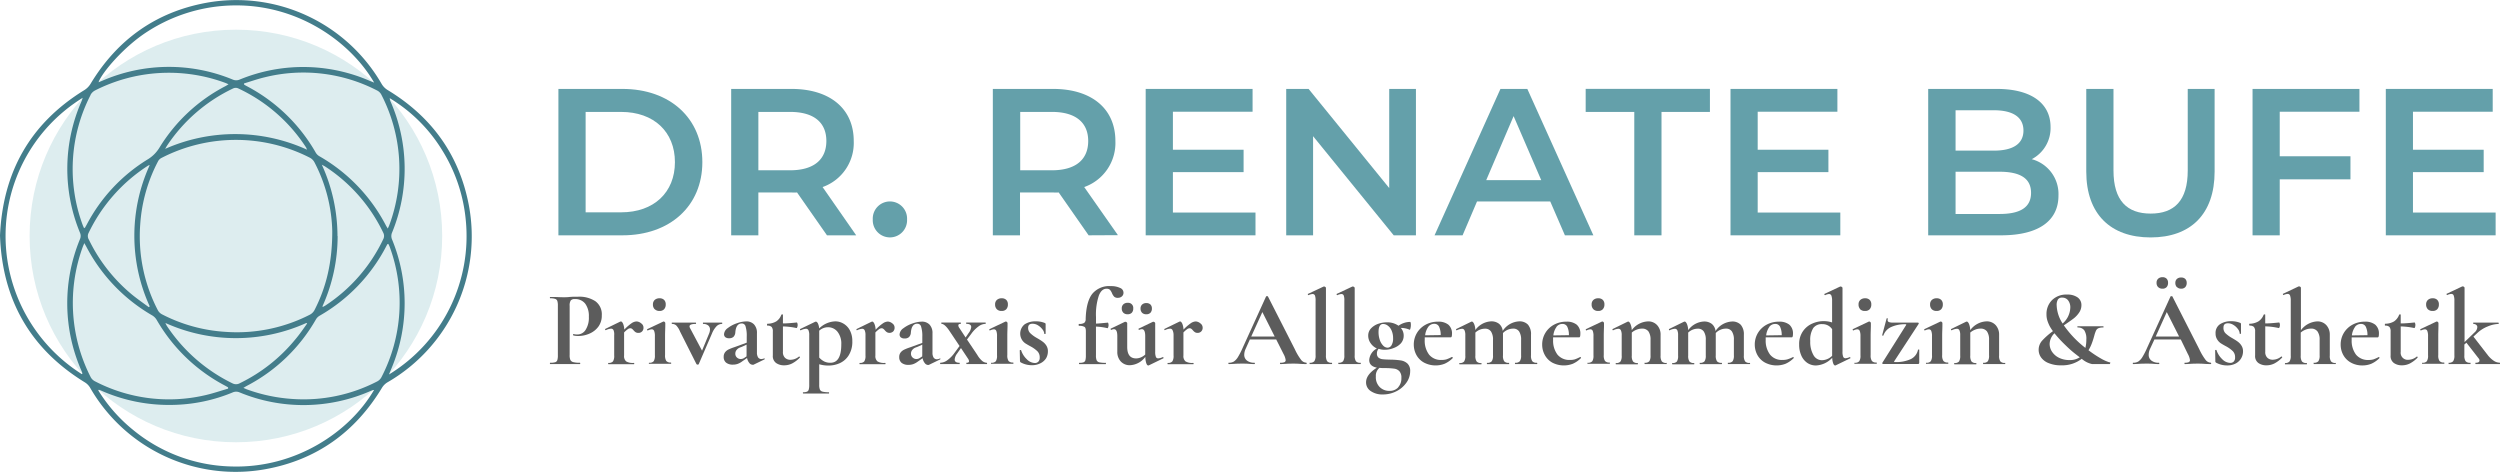
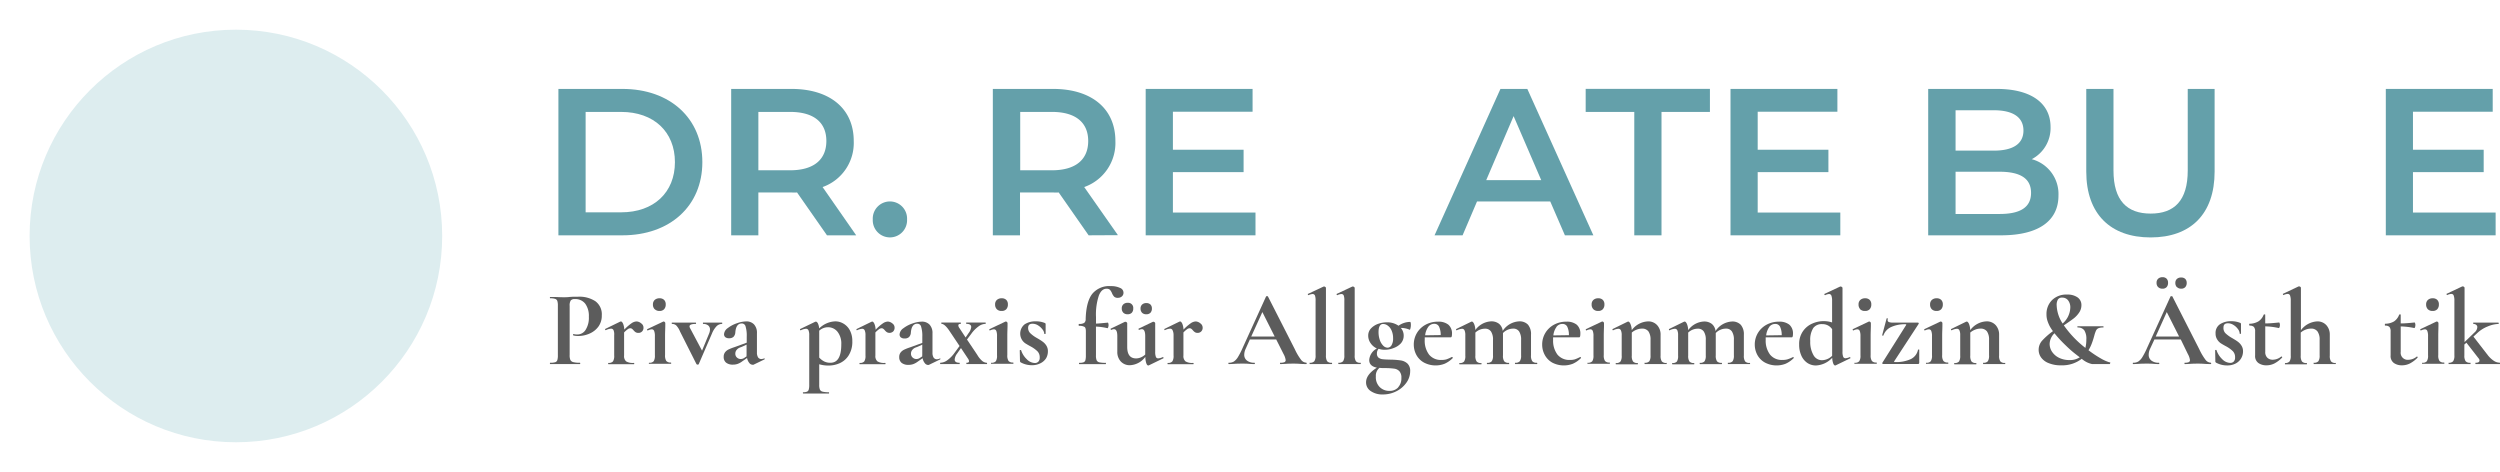
<svg xmlns="http://www.w3.org/2000/svg" viewBox="0 0 651.14 122.91">
  <defs>
    <style>.cls-1{fill:#ddedef;}.cls-2{fill:#437d8b;}.cls-3{fill:#64a0aa;}.cls-4{fill:#5c5c5c;}</style>
  </defs>
  <g id="Ebene_2" data-name="Ebene 2">
    <g id="Ebene_1-2" data-name="Ebene 1">
      <circle class="cls-1" cx="61.44" cy="61.46" r="53.73" />
-       <path class="cls-2" d="M122.11,53.43c-2.5-13.09-9.67-23-21.06-29.93a4.56,4.56,0,0,1-1.66-1.66A43.69,43.69,0,0,0,53.78.72C40.58,3.15,30.54,10.33,23.6,21.81a5,5,0,0,1-1.73,1.72C7.86,32.18.75,44.82,0,61.33.58,77.93,7.78,90.8,22.11,99.59a4.1,4.1,0,0,1,1.31,1.31A43.73,43.73,0,0,0,69.1,122.21c13.32-2.4,23.43-9.66,30.42-21.26A4.25,4.25,0,0,1,101,99.53,43.89,43.89,0,0,0,122.11,53.43Zm-22.8-28.8a42.11,42.11,0,0,1,2.09,34c-.09.25-.22.49-.4.9-.21-.36-.36-.57-.48-.8A44.32,44.32,0,0,0,83.2,40.7a2.64,2.64,0,0,1-.93-.89A44.39,44.39,0,0,0,64.11,22.35a6.26,6.26,0,0,1-.55-.34l0-.28c1.76-.53,3.51-1.15,5.3-1.58a41.81,41.81,0,0,1,29.38,3.43A2.51,2.51,0,0,1,99.31,24.63ZM58.69,86.43a41.44,41.44,0,0,1-16.53-4.58,2.6,2.6,0,0,1-1.06-1.07,41.65,41.65,0,0,1-4.58-22.29,41.16,41.16,0,0,1,4.71-16.6,2.1,2.1,0,0,1,.9-.79,42.3,42.3,0,0,1,38.62,0,2.86,2.86,0,0,1,1.13,1.13,40.69,40.69,0,0,1,4.66,18c0,8.11-1.54,14.53-4.64,20.56a2.92,2.92,0,0,1-1.19,1.17A41.61,41.61,0,0,1,58.69,86.43ZM80,84.25c-1,1.42-2,2.88-3.16,4.24A42.82,42.82,0,0,1,62.5,99.79a2,2,0,0,1-1.94.06A43.15,43.15,0,0,1,43.62,85.12a4.84,4.84,0,0,1-.54-1,44.63,44.63,0,0,0,36.71,0ZM39,79.8l-.25.2c-1.44-1.07-2.92-2.09-4.31-3.22A42.7,42.7,0,0,1,23.16,62.44a1.78,1.78,0,0,1-.11-1.72A42.94,42.94,0,0,1,38.32,43.3c.11-.08.23-.15.35-.22A2.68,2.68,0,0,1,39,43,44.23,44.23,0,0,0,39,79.8Zm4-41c.16-.27.31-.55.48-.82A42.52,42.52,0,0,1,60.79,23,1.6,1.6,0,0,1,62,23,42.41,42.41,0,0,1,79.71,38.39c.07.11.11.25.27.6A45.13,45.13,0,0,0,43,38.78Zm44.9,22.7a44.82,44.82,0,0,0-4.08-18.6c.45.25.67.34.86.47A42.32,42.32,0,0,1,99.89,60.76a1.81,1.81,0,0,1,0,1.39A42.34,42.34,0,0,1,84.76,79.57c-.17.1-.33.2-.51.29s-.1,0-.3,0A44.42,44.42,0,0,0,87.94,61.48ZM38.59,8.11A42.65,42.65,0,0,1,56,1.76C75.42-.73,91,10.31,97.45,21.52l-1.12-.45a43.45,43.45,0,0,0-33.9-.35,2.26,2.26,0,0,1-1.82,0,43.5,43.5,0,0,0-34.06.35l-.88.36C26.46,19,32.39,12,38.59,8.11Zm-15,16.58a2.86,2.86,0,0,1,1.14-1.12,42.41,42.41,0,0,1,33.91-2c.25.09.49.21.88.38-.36.22-.58.37-.81.49A43.77,43.77,0,0,0,41.5,38.5a9,9,0,0,1-3.11,3.06A43.75,43.75,0,0,0,22.62,58.44c-.16.29-.32.58-.49.87,0,0-.09,0-.23.13-.12-.27-.25-.53-.35-.8A42.1,42.1,0,0,1,23.62,24.69ZM21.31,97.44A42.62,42.62,0,0,1,1.55,64.32a42.21,42.21,0,0,1,20-38.85c-.14.4-.22.67-.32.92a43.62,43.62,0,0,0-.38,34.27,2,2,0,0,1,0,1.58,43.67,43.67,0,0,0,.37,34.34c.09.23.18.46.26.69Zm2.33.83a42.5,42.5,0,0,1-2.09-33.95c.1-.27.23-.54.41-1,.23.41.38.66.52.92a44.37,44.37,0,0,0,17.15,17.9,3.36,3.36,0,0,1,1.15,1.13,44.3,44.3,0,0,0,17.93,17.22l.7.4v.33c-2,.58-4,1.27-6,1.72a41.76,41.76,0,0,1-28.66-3.62A2.63,2.63,0,0,1,23.64,98.27Zm36.48,23.22a41.8,41.8,0,0,1-25.52-9.57,40.76,40.76,0,0,1-9-10.24l.13-.17c.25.09.5.17.74.28a43.58,43.58,0,0,0,18.52,3.67,42.49,42.49,0,0,0,15.61-3.25,2.22,2.22,0,0,1,1.82,0,43.5,43.5,0,0,0,34.13-.39l.61-.24s.11,0,.25,0C91.16,112.35,77.1,122.07,60.12,121.49ZM99.33,98.28a2.63,2.63,0,0,1-1.08,1.06,41.63,41.63,0,0,1-22.1,4.57,42.88,42.88,0,0,1-11.75-2.46c-.28-.1-.55-.23-1-.43.41-.24.63-.38.87-.51a44.28,44.28,0,0,0,18-17.29,2.65,2.65,0,0,1,1-1,44.37,44.37,0,0,0,17.29-18c.1-.2.21-.39.32-.58s.09,0,.24-.14a6.75,6.75,0,0,1,.37.77A42.1,42.1,0,0,1,99.33,98.28Zm2-.79c.28-.7.49-1.2.7-1.7a43.72,43.72,0,0,0,.09-33.4,2.26,2.26,0,0,1,0-1.82,43.72,43.72,0,0,0-.34-34,3.08,3.08,0,0,1-.28-1A40.53,40.53,0,0,1,115.09,39a41.65,41.65,0,0,1,6.2,18.1A42.21,42.21,0,0,1,101.38,97.49Z" />
      <path class="cls-3" d="M145.44,23.16h16.68c12.36,0,20.81,7.63,20.81,19.07s-8.45,19.06-20.81,19.06H145.44ZM161.79,55.3c8.5,0,14-5.17,14-13.07s-5.5-13.08-14-13.08h-9.26V55.3Z" />
      <path class="cls-3" d="M215.39,61.29,207.6,50.13a14.44,14.44,0,0,1-1.47,0h-8.61V61.29h-7.08V23.16h15.69c10,0,16.23,5.12,16.23,13.56a12.18,12.18,0,0,1-8.11,12L223,61.29ZM205.8,29.15h-8.28v15.2h8.28c6.21,0,9.43-2.83,9.43-7.63S212,29.15,205.8,29.15Z" />
      <path class="cls-3" d="M227.32,57.15a4.47,4.47,0,1,1,8.93,0,4.47,4.47,0,1,1-8.93,0Z" />
      <path class="cls-3" d="M283.54,61.29l-7.79-11.16a14.44,14.44,0,0,1-1.47,0h-8.61V61.29h-7.08V23.16h15.69c10,0,16.23,5.12,16.23,13.56a12.18,12.18,0,0,1-8.12,12l8.78,12.53ZM274,29.15h-8.28v15.2H274c6.21,0,9.43-2.83,9.43-7.63S280.16,29.15,274,29.15Z" />
      <path class="cls-3" d="M327,55.36v5.93h-28.6V23.16h27.84V29.1H305.49V39H323.9v5.83H305.49V55.36Z" />
-       <path class="cls-3" d="M368.79,23.16V61.29H363l-21-25.82V61.29h-7V23.16h5.83l21,25.82V23.16Z" />
      <path class="cls-3" d="M403.77,52.47H384.7l-3.76,8.82h-7.3L390.8,23.16h7L415,61.29h-7.41Zm-2.35-5.56-7.19-16.67L387.1,46.91Z" />
      <path class="cls-3" d="M425.66,29.15H413v-6h32.36v6H432.75V61.29h-7.09Z" />
      <path class="cls-3" d="M479.32,55.36v5.93h-28.6V23.16h27.84V29.1H457.8V39h18.42v5.83H457.8V55.36Z" />
      <path class="cls-3" d="M536.14,50.94c0,6.54-5.12,10.35-14.93,10.35h-19V23.16h17.87c9.15,0,14,3.87,14,9.91a9.14,9.14,0,0,1-4.9,8.39A9.39,9.39,0,0,1,536.14,50.94Zm-26.8-22.22V39.23h10c4.91,0,7.68-1.74,7.68-5.23s-2.77-5.28-7.68-5.28ZM529,50.23c0-3.81-2.88-5.5-8.22-5.5H509.34v11h11.44C526.12,55.74,529,54.05,529,50.23Z" />
      <path class="cls-3" d="M543.38,44.68V23.16h7.09V44.41c0,7.84,3.54,11.22,9.69,11.22s9.65-3.38,9.65-11.22V23.16h7V44.68c0,11.11-6.27,17.16-16.67,17.16S543.38,55.79,543.38,44.68Z" />
-       <path class="cls-3" d="M593.77,29.1V40.7h18.42v6H593.77v14.6h-7.08V23.16h27.84V29.1Z" />
      <path class="cls-3" d="M650,55.36v5.93h-28.6V23.16h27.84V29.1H628.47V39h18.42v5.83H628.47V55.36Z" />
      <path class="cls-4" d="M148.55,93.74a1.13,1.13,0,0,0,.74.57,6.23,6.23,0,0,0,1.75.17c.06,0,.08.06.08.17s0,.17-.08.17c-.76,0-1.36,0-1.79,0l-2.43,0-2,0c-.37,0-.87,0-1.51,0-.05,0-.08-.06-.08-.17s0-.17.08-.17a4.12,4.12,0,0,0,1.3-.14.83.83,0,0,0,.55-.54,4.24,4.24,0,0,0,.14-1.25V79.62a4,4,0,0,0-.14-1.23.86.86,0,0,0-.56-.54,3.78,3.78,0,0,0-1.29-.16c-.05,0-.08,0-.08-.17s0-.16.08-.16l1.48,0q1.29.06,2,.06c.45,0,1,0,1.6-.08l.92-.06c.37,0,.8,0,1.28,0a7.58,7.58,0,0,1,4.5,1.19,4.22,4.22,0,0,1,1.65,3.67,4.82,4.82,0,0,1-.89,2.94,5.65,5.65,0,0,1-2.31,1.81,7.16,7.16,0,0,1-2.89.62,5.59,5.59,0,0,1-1.31-.14s-.06,0-.06-.14a.35.35,0,0,1,0-.17c0-.06.06-.07.1-.06a3.48,3.48,0,0,0,1,.12,2.54,2.54,0,0,0,2.14-1.2,5.85,5.85,0,0,0,.85-3.41,5.41,5.41,0,0,0-.94-3.41,3.24,3.24,0,0,0-2.72-1.2,1.27,1.27,0,0,0-1.06.36,2.49,2.49,0,0,0-.28,1.43V92.44A3.2,3.2,0,0,0,148.55,93.74Z" />
      <path class="cls-4" d="M167,84.22a1.32,1.32,0,0,1,.6,1.1,1.33,1.33,0,0,1-.36,1,1.27,1.27,0,0,1-1,.38,1.24,1.24,0,0,1-.68-.17,2.46,2.46,0,0,1-.55-.5,2.6,2.6,0,0,0-.43-.41.77.77,0,0,0-.43-.12,1.09,1.09,0,0,0-.6.21,6.55,6.55,0,0,0-1,.88v6a1.81,1.81,0,0,0,.53,1.53,3.37,3.37,0,0,0,2,.4c.08,0,.11.06.11.17s0,.17-.11.17c-.65,0-1.16,0-1.54,0l-2.26,0-1.65,0q-.42,0-1.14,0c-.06,0-.09-.06-.09-.17s0-.17.09-.17a1.4,1.4,0,0,0,1.17-.4,2.64,2.64,0,0,0,.31-1.53V87.3A2.91,2.91,0,0,0,159.8,86a.69.69,0,0,0-.66-.4,3.64,3.64,0,0,0-1.34.39h-.05c-.06,0-.1,0-.13-.14s0-.15,0-.17l3.89-1.9.19-.06c.21,0,.4.2.58.58a4.51,4.51,0,0,1,.32,1.55,12.19,12.19,0,0,1,1.88-1.65,2.52,2.52,0,0,1,1.3-.48A2,2,0,0,1,167,84.22Z" />
      <path class="cls-4" d="M169,94.65c0-.11,0-.17.09-.17a1.41,1.41,0,0,0,1.17-.4,2.73,2.73,0,0,0,.31-1.53v-5a3.49,3.49,0,0,0-.2-1.37.66.66,0,0,0-.64-.41,2.85,2.85,0,0,0-1,.3h0c-.08,0-.13,0-.17-.15s0-.16,0-.18l4.22-2,.08,0a.42.42,0,0,1,.28.14.43.43,0,0,1,.14.25v.62c0,.74-.06,1.66-.06,2.74v5a2.63,2.63,0,0,0,.32,1.53,1.46,1.46,0,0,0,1.19.4c.06,0,.08.06.08.17s0,.17-.08.17q-.72,0-1.14,0l-1.68,0-1.65,0q-.42,0-1.14,0C169.06,94.82,169,94.76,169,94.65Zm1.51-14.11a1.7,1.7,0,0,1-.45-1.26,1.55,1.55,0,0,1,.46-1.16,1.81,1.81,0,0,1,1.25-.43,1.62,1.62,0,0,1,1.2.42,1.58,1.58,0,0,1,.42,1.17,1.78,1.78,0,0,1-.42,1.26,1.56,1.56,0,0,1-1.2.45A1.7,1.7,0,0,1,170.54,80.54Z" />
      <path class="cls-4" d="M188.11,84.2c0,.11,0,.17-.05.17a2,2,0,0,0-1.44.61,6,6,0,0,0-1.19,1.9L182,94.82c0,.09-.12.14-.3.14a.33.33,0,0,1-.31-.14l-4.27-8.47a5.16,5.16,0,0,0-1-1.6,1.59,1.59,0,0,0-1.09-.38s-.08-.06-.08-.17,0-.17.08-.17q.51,0,.84,0l1.87,0,2.15,0q.48,0,1.32,0c.05,0,.08.06.08.17s0,.17-.08.17c-1.08,0-1.62.21-1.62.64a1,1,0,0,0,.14.45l3.12,5.87,1.85-4.48a2.84,2.84,0,0,0,.22-1,1.34,1.34,0,0,0-.47-1.09,2,2,0,0,0-1.32-.39s-.05-.06-.05-.17,0-.17.05-.17c.51,0,.89,0,1.15,0l1.67,0,1.12,0c.23,0,.57,0,1,0C188.09,84,188.11,84.09,188.11,84.2Z" />
      <path class="cls-4" d="M199,93.31a.16.16,0,0,1,.16.12.14.14,0,0,1-.07.19L196.24,95A.58.58,0,0,1,196,95a1.13,1.13,0,0,1-.85-.48,2.76,2.76,0,0,1-.57-1.28l-1.21.84a4.64,4.64,0,0,1-1.2.68,3.52,3.52,0,0,1-1.25.21,2.74,2.74,0,0,1-1.82-.53,1.85,1.85,0,0,1-.61-1.48,1.9,1.9,0,0,1,.36-1.21,2.52,2.52,0,0,1,.91-.73,12.64,12.64,0,0,1,1.52-.6l.7-.25,2.51-.92v-1.6a8.14,8.14,0,0,0-.29-2.59,1,1,0,0,0-1-.81c-1,0-1.55.76-1.68,2.29a1.78,1.78,0,0,1-.49,1.2,1.63,1.63,0,0,1-1.13.36,1.53,1.53,0,0,1-1-.29,1,1,0,0,1-.32-.77,2.12,2.12,0,0,1,1-1.61,8.1,8.1,0,0,1,2.36-1.24,7.59,7.59,0,0,1,2.44-.48,2.71,2.71,0,0,1,2,.77,3.19,3.19,0,0,1,.77,2.33v5a2.35,2.35,0,0,0,.29,1.26,1,1,0,0,0,.83.44,1.91,1.91,0,0,0,.81-.19Zm-4.55-.5a1.64,1.64,0,0,1,0-.37V89.76l-1.2.56-.56.21a2,2,0,0,0-.82.6,1.49,1.49,0,0,0-.35,1,1.3,1.3,0,0,0,.43,1,1.43,1.43,0,0,0,1,.38,1.69,1.69,0,0,0,.93-.31Z" />
-       <path class="cls-4" d="M208.14,92.86a.2.2,0,0,1,.18.11c.05.08.05.13,0,.17a7.82,7.82,0,0,1-2,1.52,4.51,4.51,0,0,1-2.07.49,3.55,3.55,0,0,1-2.09-.59,2.21,2.21,0,0,1-.87-2v-6.2a1.75,1.75,0,0,0-.31-1.2,1.46,1.46,0,0,0-1.12-.34s0,0-.07-.08a.53.53,0,0,1,0-.17.48.48,0,0,1,0-.18s.05-.07.08-.07a4.65,4.65,0,0,0,2.31-.61A3.51,3.51,0,0,0,203.5,82a.25.25,0,0,1,.24-.11c.12,0,.18,0,.18.11v2.24c1.08,0,2.29-.11,3.64-.25,0,0,.07.06.12.21a1.31,1.31,0,0,1,.07.46,1.47,1.47,0,0,1-.1.54q-.09.27-.21.24a18.25,18.25,0,0,0-3.52-.42v6.62a2,2,0,0,0,.55,1.56,2,2,0,0,0,1.44.51,3.5,3.5,0,0,0,2.18-.84Z" />
      <path class="cls-4" d="M213.37,94.87v5.37a3.19,3.19,0,0,0,.18,1.23,1,1,0,0,0,.7.54,6.21,6.21,0,0,0,1.6.15c.06,0,.09.06.09.17s0,.17-.09.17q-1,0-1.62,0l-2.2,0-1.65,0c-.28,0-.67,0-1.18,0,0,0-.08-.06-.08-.17s0-.17.08-.17a2.52,2.52,0,0,0,1-.15.84.84,0,0,0,.44-.54,4.2,4.2,0,0,0,.13-1.23V87.3a3.06,3.06,0,0,0-.2-1.28.71.71,0,0,0-.7-.39,3.42,3.42,0,0,0-1.28.39h-.06c-.05,0-.1,0-.15-.14s0-.15,0-.17l4-1.93a.32.32,0,0,1,.14,0c.19,0,.36.16.52.48a3.84,3.84,0,0,1,.32,1.28,6.28,6.28,0,0,1,4.19-1.84,4.17,4.17,0,0,1,2.19.62,4.36,4.36,0,0,1,1.64,1.78,5.83,5.83,0,0,1,.61,2.74,6.62,6.62,0,0,1-.92,3.67,5.31,5.31,0,0,1-2.33,2.07,7.07,7.07,0,0,1-2.92.63A8.27,8.27,0,0,1,213.37,94.87Zm0-8.74v7a4.49,4.49,0,0,0,1.28,1,3.47,3.47,0,0,0,1.65.35q2.82,0,2.82-4.8a4.93,4.93,0,0,0-1-3.29,3.14,3.14,0,0,0-2.47-1.16A3.4,3.4,0,0,0,213.37,86.13Z" />
      <path class="cls-4" d="M232.4,84.22a1.32,1.32,0,0,1,.6,1.1,1.33,1.33,0,0,1-.36,1,1.4,1.4,0,0,1-1.63.21,2.46,2.46,0,0,1-.55-.5,2.6,2.6,0,0,0-.43-.41.75.75,0,0,0-.43-.12,1.09,1.09,0,0,0-.6.21,6.55,6.55,0,0,0-1,.88v6a1.81,1.81,0,0,0,.53,1.53,3.37,3.37,0,0,0,2,.4c.08,0,.11.06.11.17s0,.17-.11.17c-.65,0-1.16,0-1.54,0l-2.26,0-1.65,0q-.42,0-1.14,0c-.06,0-.08-.06-.08-.17s0-.17.08-.17a1.38,1.38,0,0,0,1.17-.4,2.64,2.64,0,0,0,.31-1.53V87.3a2.91,2.91,0,0,0-.21-1.27.69.69,0,0,0-.66-.4,3.64,3.64,0,0,0-1.34.39h0c-.06,0-.1,0-.13-.14s0-.15,0-.17l3.89-1.9.19-.06c.21,0,.4.2.58.58a4.51,4.51,0,0,1,.32,1.55,12.19,12.19,0,0,1,1.88-1.65,2.52,2.52,0,0,1,1.3-.48A2,2,0,0,1,232.4,84.22Z" />
      <path class="cls-4" d="M244.77,93.31a.16.16,0,0,1,.15.12.14.14,0,0,1-.07.19L242,95a.58.58,0,0,1-.28.06,1.14,1.14,0,0,1-.85-.48,2.76,2.76,0,0,1-.57-1.28l-1.2.84a5,5,0,0,1-1.2.68,3.62,3.62,0,0,1-1.26.21,2.74,2.74,0,0,1-1.82-.53,1.85,1.85,0,0,1-.61-1.48,1.9,1.9,0,0,1,.36-1.21,2.6,2.6,0,0,1,.91-.73,12.64,12.64,0,0,1,1.52-.6l.7-.25,2.52-.92v-1.6a8.08,8.08,0,0,0-.3-2.59,1,1,0,0,0-1-.81c-1,0-1.55.76-1.68,2.29a1.78,1.78,0,0,1-.49,1.2,1.63,1.63,0,0,1-1.13.36,1.53,1.53,0,0,1-1-.29,1,1,0,0,1-.32-.77,2.12,2.12,0,0,1,1-1.61,8.1,8.1,0,0,1,2.36-1.24,7.59,7.59,0,0,1,2.44-.48,2.71,2.71,0,0,1,2,.77,3.19,3.19,0,0,1,.77,2.33v5a2.35,2.35,0,0,0,.29,1.26,1,1,0,0,0,.83.44,1.91,1.91,0,0,0,.81-.19Zm-4.56-.5a1.79,1.79,0,0,1,0-.37V89.76l-1.21.56-.56.21a2,2,0,0,0-.82.6,1.49,1.49,0,0,0-.35,1,1.31,1.31,0,0,0,.44,1,1.4,1.4,0,0,0,1,.38,1.69,1.69,0,0,0,.92-.31Z" />
      <path class="cls-4" d="M257.09,94.65c0,.11,0,.17-.09.17l-1,0c-.25,0-.59,0-1,0l-2,0q-.45,0-1.23,0c-.06,0-.08-.06-.08-.17s0-.17.08-.17c.41,0,.62-.13.62-.39a1.32,1.32,0,0,0-.28-.7l-1.82-2.74-1,1.43a2.91,2.91,0,0,0-.64,1.56q0,.84,1.23.84c.05,0,.08.06.08.17s0,.17-.08.17c-.5,0-.88,0-1.12,0l-1.68,0-1.14,0c-.21,0-.54,0-1,0-.05,0-.08-.06-.08-.17s0-.17.08-.17a3.2,3.2,0,0,0,1.85-.7,8.16,8.16,0,0,0,1.84-1.9l1.29-1.76-2.52-3.77c-.87-1.32-1.6-2-2.18-2,0,0-.05-.06-.05-.17s0-.17.05-.17q.58,0,.87,0l.87,0,2,0q.45,0,1.26,0s.05.06.05.17,0,.17-.05.17c-.41,0-.62.14-.62.42a1.3,1.3,0,0,0,.28.67l1.62,2.46.78-1.15a3.08,3.08,0,0,0,.68-1.56q0-.84-1.26-.84s-.06-.06-.06-.17,0-.17.06-.17q.75,0,1.14,0l1.68,0,1.14,0c.21,0,.55,0,1,0,.06,0,.08.06.08.17s0,.17-.08.17a3.17,3.17,0,0,0-1.84.7,8.19,8.19,0,0,0-1.85,1.9l-1.11,1.48,2.68,4A6.06,6.06,0,0,0,255.81,94a2.06,2.06,0,0,0,1.19.49C257.06,94.48,257.09,94.54,257.09,94.65Z" />
      <path class="cls-4" d="M258.12,94.65c0-.11,0-.17.08-.17a1.42,1.42,0,0,0,1.18-.4,2.74,2.74,0,0,0,.3-1.53v-5a3.53,3.53,0,0,0-.19-1.37.67.67,0,0,0-.64-.41,2.8,2.8,0,0,0-1,.3h0c-.07,0-.13,0-.16-.15s0-.16,0-.18l4.22-2,.09,0a.44.44,0,0,1,.28.14.43.43,0,0,1,.14.25v.62c0,.74-.06,1.66-.06,2.74v5a2.63,2.63,0,0,0,.32,1.53,1.46,1.46,0,0,0,1.19.4c.05,0,.08.06.08.17s0,.17-.08.17c-.49,0-.87,0-1.15,0l-1.67,0-1.65,0c-.28,0-.66,0-1.15,0C258.15,94.82,258.12,94.76,258.12,94.65Zm1.51-14.11a1.7,1.7,0,0,1-.45-1.26,1.51,1.51,0,0,1,.46-1.16,1.79,1.79,0,0,1,1.25-.43,1.62,1.62,0,0,1,1.2.42,1.58,1.58,0,0,1,.42,1.17,1.78,1.78,0,0,1-.42,1.26,1.56,1.56,0,0,1-1.2.45A1.67,1.67,0,0,1,259.63,80.54Z" />
      <path class="cls-4" d="M268.33,86.77A8.29,8.29,0,0,0,270,88c.71.41,1.23.73,1.58,1a3.54,3.54,0,0,1,.94,1,2.68,2.68,0,0,1,.41,1.52,3.52,3.52,0,0,1-.47,1.79A3.59,3.59,0,0,1,271,94.61a4.75,4.75,0,0,1-2.27.51,5.94,5.94,0,0,1-2.9-.75.48.48,0,0,1-.17-.34l-.06-2.76c0-.06.06-.09.16-.1s.16,0,.18,0a5.55,5.55,0,0,0,1.48,2.38,3.07,3.07,0,0,0,2.09,1,1.24,1.24,0,0,0,.94-.36,1.47,1.47,0,0,0,.35-1.06,2.23,2.23,0,0,0-.59-1.63,7.83,7.83,0,0,0-1.73-1.25c-.65-.35-1.14-.64-1.48-.86a3.14,3.14,0,0,1-.89-1,3.1,3.1,0,0,1,.78-3.93,5.15,5.15,0,0,1,2.88-.77,6.92,6.92,0,0,1,1.16.09,6,6,0,0,1,1.16.33.33.33,0,0,1,.25.31c0,.47,0,.83,0,1.09l0,1.4s-.06.08-.17.08S272,87,272,87a2,2,0,0,0-.45-1.16,4.15,4.15,0,0,0-1.16-1.08,2.7,2.7,0,0,0-1.47-.44q-1.14,0-1.14,1.08A1.92,1.92,0,0,0,268.33,86.77Z" />
      <path class="cls-4" d="M291.75,75a1.33,1.33,0,0,1,.87,1.21,1.24,1.24,0,0,1-.43,1,1.52,1.52,0,0,1-1,.36,1.34,1.34,0,0,1-1-.3,2.9,2.9,0,0,1-.56-.9,3.28,3.28,0,0,0-.53-.88,1.23,1.23,0,0,0-.9-.29c-.85,0-1.53.59-2,1.79a15.63,15.63,0,0,0-.74,5.58v1.71c.58,0,1.6-.11,3.07-.25.06,0,.1.06.14.21a1.6,1.6,0,0,1,.06.46,1.71,1.71,0,0,1-.1.54q-.11.27-.18.24a15.5,15.5,0,0,0-3-.42v7.51a3.26,3.26,0,0,0,.17,1.26,1,1,0,0,0,.68.53,6.52,6.52,0,0,0,1.64.14c.07,0,.11.06.11.17s0,.17-.11.17l-1.93,0c-.43,0-1.06,0-1.9,0l-1.71,0c-.29,0-.71,0-1.25,0-.08,0-.12-.06-.12-.17s0-.17.12-.17a2.9,2.9,0,0,0,1.07-.14.82.82,0,0,0,.48-.54,4.78,4.78,0,0,0,.12-1.25V86.27c0-.58-.12-1-.36-1.13a2.6,2.6,0,0,0-1.43-.27c-.05,0-.08-.08-.08-.25s0-.25.08-.25a2.41,2.41,0,0,0,1.35-.27,1.17,1.17,0,0,0,.39-1q.13-4.56,1.73-6.58a5.73,5.73,0,0,1,4.8-2A5.46,5.46,0,0,1,291.75,75Z" />
      <path class="cls-4" d="M302.87,93c.06,0,.11,0,.16.14s0,.15,0,.17l-3.85,1.87a.32.32,0,0,1-.14,0c-.19,0-.35-.2-.49-.6a5.64,5.64,0,0,1-.24-1.64,5.23,5.23,0,0,1-4,2.18,3.12,3.12,0,0,1-2.42-1,3.59,3.59,0,0,1-.88-2.53V87.55c0-1.21-.29-1.81-.87-1.81a1.57,1.57,0,0,0-.69.19h0c-.08,0-.13-.05-.17-.15s0-.16,0-.18L293,83.81l.14,0a.44.44,0,0,1,.29.13.32.32,0,0,1,.16.23v6.18c0,2,.77,3,2.32,3a3.12,3.12,0,0,0,1.24-.27,3.69,3.69,0,0,0,1.13-.74V87.55c0-1.21-.29-1.81-.87-1.81a1.75,1.75,0,0,0-.72.19h0c-.06,0-.1-.05-.14-.15s0-.16,0-.18l3.74-1.79a.32.32,0,0,1,.14,0,.48.48,0,0,1,.3.13.33.33,0,0,1,.15.23v7.44a3.52,3.52,0,0,0,.18,1.34.62.62,0,0,0,.6.39,3.34,3.34,0,0,0,1.15-.31ZM292.58,81.45a1.54,1.54,0,0,1-.41-1.13,1.37,1.37,0,0,1,.42-1.06,1.57,1.57,0,0,1,1.12-.39,1.32,1.32,0,0,1,1.45,1.45,1.6,1.6,0,0,1-.37,1.13,1.43,1.43,0,0,1-1.08.4A1.51,1.51,0,0,1,292.58,81.45Zm4.87,0a1.57,1.57,0,0,1-.39-1.13,1.36,1.36,0,0,1,.41-1,1.55,1.55,0,0,1,1.1-.38,1.48,1.48,0,0,1,1.08.38,1.42,1.42,0,0,1,.37,1,1.6,1.6,0,0,1-.37,1.13,1.41,1.41,0,0,1-1.08.4A1.48,1.48,0,0,1,297.45,81.45Z" />
      <path class="cls-4" d="M312.64,84.22a1.37,1.37,0,0,1,.6,1.1,1.34,1.34,0,0,1-.37,1,1.27,1.27,0,0,1-.95.38,1.24,1.24,0,0,1-.68-.17,2.46,2.46,0,0,1-.55-.5,2.6,2.6,0,0,0-.43-.41.75.75,0,0,0-.43-.12,1.09,1.09,0,0,0-.6.21,7,7,0,0,0-1,.88v6a1.81,1.81,0,0,0,.54,1.53,3.37,3.37,0,0,0,2,.4c.08,0,.11.06.11.17s0,.17-.11.17q-1,0-1.53,0l-2.27,0-1.65,0c-.27,0-.66,0-1.14,0-.06,0-.09-.06-.09-.17s0-.17.09-.17a1.38,1.38,0,0,0,1.17-.4,2.64,2.64,0,0,0,.31-1.53V87.3A2.91,2.91,0,0,0,305.4,86a.69.69,0,0,0-.66-.4,3.64,3.64,0,0,0-1.34.39h0c-.06,0-.1,0-.13-.14s0-.15,0-.17l3.89-1.9.19-.06c.21,0,.4.2.58.58a4.51,4.51,0,0,1,.32,1.55,12.19,12.19,0,0,1,1.88-1.65,2.52,2.52,0,0,1,1.3-.48A2.05,2.05,0,0,1,312.64,84.22Z" />
      <path class="cls-4" d="M340.33,94.65c0,.11,0,.17-.14.17-.37,0-.95,0-1.73-.06s-1.41-.05-1.76-.05-1,0-1.7.05-1.14.06-1.51.06c-.08,0-.11-.06-.11-.17s0-.17.11-.17a2.71,2.71,0,0,0,1.05-.15.56.56,0,0,0,.32-.55,4.45,4.45,0,0,0-.56-1.59l-1.9-3.77h-6.87l-1.09,2.43a3.75,3.75,0,0,0-.37,1.51,1.86,1.86,0,0,0,.72,1.56,3,3,0,0,0,1.91.56c.09,0,.14.06.14.17s0,.17-.14.17c-.33,0-.82,0-1.45-.06s-1.32-.05-1.85-.05-1.1,0-1.81.05-1.15.06-1.54.06c-.07,0-.11-.06-.11-.17s0-.17.11-.17a2.48,2.48,0,0,0,1.32-.32A3.7,3.7,0,0,0,322.43,93a19.76,19.76,0,0,0,1.25-2.45l6.07-13.32c0-.06.12-.09.25-.09s.23,0,.25.09l7,13.74a14.65,14.65,0,0,0,1.62,2.74,1.81,1.81,0,0,0,1.34.75C340.29,94.48,340.33,94.54,340.33,94.65Zm-14.44-7H332l-3.21-6.37Z" />
      <path class="cls-4" d="M341.09,94.65c0-.11,0-.17.05-.17a1.44,1.44,0,0,0,1.19-.4,2.63,2.63,0,0,0,.32-1.53l0-14.19A3.83,3.83,0,0,0,342.5,77a.64.64,0,0,0-.63-.42,3,3,0,0,0-1.06.3h0q-.09,0-.15-.15c-.05-.1-.06-.16,0-.18l4.11-1.93.11,0a.51.51,0,0,1,.31.13.31.31,0,0,1,.16.24V92.55a2.73,2.73,0,0,0,.31,1.53,1.42,1.42,0,0,0,1.18.4c.07,0,.11.06.11.17s0,.17-.11.17c-.47,0-.84,0-1.12,0l-1.71,0-1.67,0c-.28,0-.66,0-1.15,0C341.1,94.82,341.09,94.76,341.09,94.65Z" />
      <path class="cls-4" d="M348.57,94.65c0-.11,0-.17.06-.17a1.46,1.46,0,0,0,1.19-.4,2.63,2.63,0,0,0,.32-1.53l0-14.19A3.78,3.78,0,0,0,350,77a.64.64,0,0,0-.63-.42,3,3,0,0,0-1.06.3h0c-.06,0-.11,0-.16-.15s-.05-.16,0-.18l4.1-1.93.12,0a.48.48,0,0,1,.3.13c.11.08.17.16.17.24V92.55a2.64,2.64,0,0,0,.31,1.53,1.38,1.38,0,0,0,1.17.4c.08,0,.11.06.11.17s0,.17-.11.17c-.46,0-.84,0-1.11,0l-1.71,0-1.68,0c-.27,0-.66,0-1.14,0C348.59,94.82,348.57,94.76,348.57,94.65Z" />
      <path class="cls-4" d="M364.82,93.87a3.31,3.31,0,0,1,1.76.82,2.62,2.62,0,0,1,.71,2,5.11,5.11,0,0,1-1,3,7.07,7.07,0,0,1-2.6,2.22,7.69,7.69,0,0,1-3.51.83,5.29,5.29,0,0,1-3.16-.88,2.68,2.68,0,0,1-1.22-2.3q0-2,2.82-3.8-2-.39-2-2a3.71,3.71,0,0,1,2-3,3.89,3.89,0,0,1-1.66-1.41,3.39,3.39,0,0,1-.6-1.91,2.69,2.69,0,0,1,.72-1.9,4.7,4.7,0,0,1,1.86-1.19,6.81,6.81,0,0,1,2.31-.4,5.08,5.08,0,0,1,3,.89,5.37,5.37,0,0,1,3-1c.15,0,.22.26.22.79a3.48,3.48,0,0,1-.11.88c-.07.3-.15.43-.22.37a5.56,5.56,0,0,0-2.07-.47h-.22a3,3,0,0,1,.75,2,3,3,0,0,1-.72,2A4.77,4.77,0,0,1,363,90.64a6.05,6.05,0,0,1-2.33.46,4.84,4.84,0,0,1-1.6-.25,1.72,1.72,0,0,0-.44,1.2,1.34,1.34,0,0,0,.4,1.09,2.12,2.12,0,0,0,1.08.42c.45.06,1.11.09,2,.11A20.26,20.26,0,0,1,364.82,93.87Zm-.66,7a3.42,3.42,0,0,0,.84-2.43,2.44,2.44,0,0,0-.52-1.75,2.24,2.24,0,0,0-1.34-.67,18.46,18.46,0,0,0-2.39-.15l-.7,0-.75-.06a2.61,2.61,0,0,0-.95,2.24,3.58,3.58,0,0,0,1,2.76,3.5,3.5,0,0,0,2.5,1A3,3,0,0,0,364.16,100.91Zm-5.11-14.42a6.31,6.31,0,0,0,.33,2.11,3.94,3.94,0,0,0,.88,1.47,1.68,1.68,0,0,0,1.16.53,1.24,1.24,0,0,0,1-.62,3.34,3.34,0,0,0,.42-1.87,4.9,4.9,0,0,0-.4-2,3,3,0,0,0-1-1.27,2,2,0,0,0-1.18-.42C359.47,84.37,359.05,85.08,359.05,86.49Z" />
      <path class="cls-4" d="M378.24,93s.08,0,.12.11.06.14,0,.17a7,7,0,0,1-2.1,1.46,6.49,6.49,0,0,1-5.36-.3,5,5,0,0,1-2-2,5.68,5.68,0,0,1-.67-2.7,5.79,5.79,0,0,1,.81-3,5.84,5.84,0,0,1,2.25-2.16,6.64,6.64,0,0,1,3.26-.8,4.12,4.12,0,0,1,2.68.78,3,3,0,0,1,.95,2.43c0,.58-.1.87-.31.87l-6.79,0c0,.13,0,.34,0,.64a6,6,0,0,0,1.13,3.86,3.94,3.94,0,0,0,3.25,1.39,4.46,4.46,0,0,0,1.29-.16,10.15,10.15,0,0,0,1.39-.62ZM372,85.14a4.57,4.57,0,0,0-.81,2.19l4.05-.06a5,5,0,0,0-.42-2.17,1.33,1.33,0,0,0-1.28-.76A1.88,1.88,0,0,0,372,85.14Z" />
      <path class="cls-4" d="M400.39,94.65c0,.11,0,.17-.11.17q-.72,0-1.14,0l-1.68,0-1.62,0q-.45,0-1.17,0c-.06,0-.09-.06-.09-.17s0-.17.09-.17a1.43,1.43,0,0,0,1.18-.4,2.54,2.54,0,0,0,.33-1.53v-4a3.88,3.88,0,0,0-.52-2.23,1.8,1.8,0,0,0-1.58-.73,3.71,3.71,0,0,0-2.62,1.15v5.83a2.55,2.55,0,0,0,.32,1.53,1.43,1.43,0,0,0,1.18.4c.08,0,.11.06.11.17s0,.17-.11.17q-.72,0-1.14,0l-1.68,0-1.62,0q-.45,0-1.17,0c-.06,0-.08-.06-.08-.17s0-.17.08-.17a1.42,1.42,0,0,0,1.18-.4,2.54,2.54,0,0,0,.33-1.53v-4a3.8,3.8,0,0,0-.52-2.23,1.8,1.8,0,0,0-1.58-.73,3.66,3.66,0,0,0-1.33.26,3.85,3.85,0,0,0-1.16.75v6a2.54,2.54,0,0,0,.33,1.53,1.43,1.43,0,0,0,1.18.4c.06,0,.09.06.09.17s0,.17-.09.17q-.72,0-1.14,0l-1.68,0-1.65,0c-.27,0-.66,0-1.14,0-.06,0-.09-.06-.09-.17s0-.17.09-.17a1.38,1.38,0,0,0,1.17-.4,2.64,2.64,0,0,0,.31-1.53V87.3a2.91,2.91,0,0,0-.21-1.27.69.69,0,0,0-.66-.4,3.64,3.64,0,0,0-1.34.39h-.05c-.06,0-.1,0-.13-.14s0-.15,0-.17l3.89-1.9.19-.06c.21,0,.4.2.59.6a4.3,4.3,0,0,1,.33,1.61,5.37,5.37,0,0,1,4.08-2.26,3.19,3.19,0,0,1,2.1.64,2.77,2.77,0,0,1,.95,1.84,5.44,5.44,0,0,1,4.27-2.48,3,3,0,0,1,2.31.86,3.79,3.79,0,0,1,.79,2.63v5.36a2.54,2.54,0,0,0,.33,1.53,1.43,1.43,0,0,0,1.18.4C400.36,94.48,400.39,94.54,400.39,94.65Z" />
      <path class="cls-4" d="M411.62,93s.08,0,.13.11.05.14,0,.17a6.92,6.92,0,0,1-2.09,1.46,6.52,6.52,0,0,1-5.37-.3,5,5,0,0,1-1.95-2,5.57,5.57,0,0,1-.67-2.7,5.79,5.79,0,0,1,.81-3,5.84,5.84,0,0,1,2.25-2.16,6.6,6.6,0,0,1,3.25-.8,4.1,4.1,0,0,1,2.68.78,3,3,0,0,1,.95,2.43q0,.87-.3.87l-6.79,0a4.71,4.71,0,0,0,0,.64,6,6,0,0,0,1.13,3.86,4,4,0,0,0,3.26,1.39,4.34,4.34,0,0,0,1.28-.16,10.74,10.74,0,0,0,1.4-.62Zm-6.23-7.83a4.57,4.57,0,0,0-.81,2.19l4.05-.06a4.91,4.91,0,0,0-.41-2.17,1.34,1.34,0,0,0-1.29-.76A1.89,1.89,0,0,0,405.39,85.14Z" />
      <path class="cls-4" d="M413.47,94.65c0-.11,0-.17.08-.17a1.42,1.42,0,0,0,1.18-.4,2.74,2.74,0,0,0,.3-1.53v-5a3.53,3.53,0,0,0-.19-1.37.67.67,0,0,0-.64-.41,2.8,2.8,0,0,0-1,.3h0c-.07,0-.13,0-.16-.15s0-.16,0-.18l4.22-2,.09,0a.44.44,0,0,1,.28.14.43.43,0,0,1,.14.25v.62c0,.74-.06,1.66-.06,2.74v5a2.63,2.63,0,0,0,.32,1.53,1.46,1.46,0,0,0,1.19.4c.05,0,.08.06.08.17s0,.17-.08.17c-.49,0-.87,0-1.15,0l-1.67,0-1.65,0c-.28,0-.66,0-1.15,0C413.5,94.82,413.47,94.76,413.47,94.65ZM415,80.54a1.7,1.7,0,0,1-.45-1.26,1.51,1.51,0,0,1,.46-1.16,1.79,1.79,0,0,1,1.25-.43,1.62,1.62,0,0,1,1.2.42,1.58,1.58,0,0,1,.42,1.17,1.78,1.78,0,0,1-.42,1.26,1.56,1.56,0,0,1-1.2.45A1.69,1.69,0,0,1,415,80.54Z" />
      <path class="cls-4" d="M434.11,94.65c0,.11,0,.17-.08.17-.48,0-.87,0-1.14,0l-1.68,0-1.62,0c-.3,0-.69,0-1.18,0-.05,0-.08-.06-.08-.17s0-.17.08-.17a1.42,1.42,0,0,0,1.18-.4,2.74,2.74,0,0,0,.3-1.53v-4a3.72,3.72,0,0,0-.54-2.23,2,2,0,0,0-1.72-.73,3.7,3.7,0,0,0-1.38.28,4.15,4.15,0,0,0-1.24.75v6a2.55,2.55,0,0,0,.32,1.53,1.43,1.43,0,0,0,1.18.4c.06,0,.09.06.09.17s0,.17-.09.17q-.72,0-1.14,0l-1.68,0-1.65,0c-.27,0-.66,0-1.14,0-.06,0-.08-.06-.08-.17s0-.17.08-.17a1.38,1.38,0,0,0,1.17-.4,2.64,2.64,0,0,0,.31-1.53V87.3a2.91,2.91,0,0,0-.21-1.27.69.69,0,0,0-.66-.4,3.64,3.64,0,0,0-1.34.39h-.05c-.06,0-.1,0-.13-.14s0-.15,0-.17l3.88-1.9.19-.06c.21,0,.41.2.59.6A4.57,4.57,0,0,1,425,86a5.51,5.51,0,0,1,4.24-2.29,3.08,3.08,0,0,1,2.39,1,3.59,3.59,0,0,1,.88,2.53v5.36a2.63,2.63,0,0,0,.32,1.53,1.46,1.46,0,0,0,1.19.4C434.09,94.48,434.11,94.54,434.11,94.65Z" />
      <path class="cls-4" d="M455.82,94.65c0,.11,0,.17-.11.17-.49,0-.87,0-1.15,0l-1.67,0-1.62,0c-.3,0-.69,0-1.18,0,0,0-.08-.06-.08-.17s0-.17.08-.17a1.44,1.44,0,0,0,1.19-.4,2.63,2.63,0,0,0,.32-1.53v-4a3.8,3.8,0,0,0-.52-2.23,1.78,1.78,0,0,0-1.57-.73,3.45,3.45,0,0,0-1.43.31,3.52,3.52,0,0,0-1.2.84v5.83a2.63,2.63,0,0,0,.32,1.53,1.46,1.46,0,0,0,1.19.4c.07,0,.11.06.11.17s0,.17-.11.17c-.49,0-.87,0-1.15,0l-1.67,0-1.62,0c-.3,0-.69,0-1.18,0,0,0-.08-.06-.08-.17s0-.17.08-.17a1.44,1.44,0,0,0,1.19-.4,2.63,2.63,0,0,0,.32-1.53v-4a3.8,3.8,0,0,0-.52-2.23,1.78,1.78,0,0,0-1.57-.73,3.66,3.66,0,0,0-1.33.26,3.73,3.73,0,0,0-1.16.75v6a2.63,2.63,0,0,0,.32,1.53,1.46,1.46,0,0,0,1.19.4c.05,0,.08.06.08.17s0,.17-.08.17c-.49,0-.87,0-1.15,0l-1.67,0-1.65,0c-.28,0-.66,0-1.15,0,0,0-.08-.06-.08-.17s0-.17.08-.17a1.42,1.42,0,0,0,1.18-.4,2.74,2.74,0,0,0,.3-1.53V87.3a3.1,3.1,0,0,0-.2-1.27.7.7,0,0,0-.66-.4,3.54,3.54,0,0,0-1.34.39h-.06c-.05,0-.1,0-.12-.14s0-.15,0-.17l3.88-1.9.2-.06c.2,0,.4.2.59.6A4.74,4.74,0,0,1,439.7,86a5.37,5.37,0,0,1,4.08-2.26,3.18,3.18,0,0,1,2.09.64,2.77,2.77,0,0,1,.95,1.84,5.46,5.46,0,0,1,4.28-2.48,3,3,0,0,1,2.3.86,3.8,3.8,0,0,1,.8,2.63v5.36a2.63,2.63,0,0,0,.32,1.53,1.44,1.44,0,0,0,1.19.4C455.78,94.48,455.82,94.54,455.82,94.65Z" />
      <path class="cls-4" d="M467.05,93s.08,0,.12.11.06.14,0,.17a7,7,0,0,1-2.1,1.46,6.49,6.49,0,0,1-5.36-.3,5,5,0,0,1-2-2,5.68,5.68,0,0,1-.67-2.7,5.79,5.79,0,0,1,.81-3,5.84,5.84,0,0,1,2.25-2.16,6.64,6.64,0,0,1,3.26-.8,4.12,4.12,0,0,1,2.68.78,3,3,0,0,1,.95,2.43c0,.58-.1.87-.31.87l-6.79,0a5.19,5.19,0,0,0,0,.64,6,6,0,0,0,1.13,3.86,3.92,3.92,0,0,0,3.25,1.39,4.46,4.46,0,0,0,1.29-.16A10.15,10.15,0,0,0,467,93Zm-6.23-7.83a4.57,4.57,0,0,0-.81,2.19l4.05-.06a5,5,0,0,0-.42-2.17,1.33,1.33,0,0,0-1.28-.76A1.88,1.88,0,0,0,460.82,85.14Z" />
      <path class="cls-4" d="M481.77,93c.06,0,.11,0,.16.14s.05.15,0,.17l-3.86,1.87-.13,0c-.17,0-.33-.18-.47-.53a5,5,0,0,1-.26-1.46,6.16,6.16,0,0,1-4.22,2,4,4,0,0,1-2.22-.64,4.44,4.44,0,0,1-1.58-1.89,6.79,6.79,0,0,1-.59-2.92,5.78,5.78,0,0,1,1-3.48,5.69,5.69,0,0,1,2.46-2,7.23,7.23,0,0,1,5.12-.28V78.36A3.83,3.83,0,0,0,477,77a.64.64,0,0,0-.63-.42,2.76,2.76,0,0,0-1,.3h0q-.12,0-.18-.15c-.05-.1-.05-.16,0-.18l4.11-1.93.11,0a.49.49,0,0,1,.31.13c.11.08.17.16.17.24V91.58a3.52,3.52,0,0,0,.18,1.34.62.62,0,0,0,.6.39,3.47,3.47,0,0,0,1.14-.31Zm-4.58-.33V85.74a3.09,3.09,0,0,0-1.13-1,3.12,3.12,0,0,0-1.47-.32,2.73,2.73,0,0,0-2.3,1,5.69,5.69,0,0,0-.8,3.4,6.83,6.83,0,0,0,.84,3.67,2.51,2.51,0,0,0,2.21,1.33A3.86,3.86,0,0,0,477.19,92.67Z" />
      <path class="cls-4" d="M483,94.65c0-.11,0-.17.09-.17a1.38,1.38,0,0,0,1.17-.4,2.64,2.64,0,0,0,.31-1.53v-5a3.49,3.49,0,0,0-.2-1.37.66.66,0,0,0-.64-.41,2.76,2.76,0,0,0-1,.3h0c-.08,0-.13,0-.17-.15s0-.16,0-.18l4.22-2,.08,0a.42.42,0,0,1,.28.14.43.43,0,0,1,.14.25v.62c0,.74-.06,1.66-.06,2.74v5a2.54,2.54,0,0,0,.33,1.53,1.43,1.43,0,0,0,1.18.4c.06,0,.09.06.09.17s0,.17-.09.17q-.72,0-1.14,0l-1.68,0-1.65,0q-.42,0-1.14,0C483,94.82,483,94.76,483,94.65Zm1.51-14.11a1.74,1.74,0,0,1-.44-1.26,1.51,1.51,0,0,1,.46-1.16,1.76,1.76,0,0,1,1.24-.43,1.62,1.62,0,0,1,1.2.42,1.58,1.58,0,0,1,.42,1.17,1.78,1.78,0,0,1-.42,1.26,1.56,1.56,0,0,1-1.2.45A1.7,1.7,0,0,1,484.48,80.54Z" />
      <path class="cls-4" d="M496.47,84.65c.07-.13,0-.2-.14-.2a8.63,8.63,0,0,0-3.8.74,3.77,3.77,0,0,0-2,2.22s0,0-.11,0-.22,0-.2-.11l1.17-4.39s0,0,.11,0,.22,0,.2.11a1.45,1.45,0,0,0-.06.33.53.53,0,0,0,.34.53,3,3,0,0,0,1.12.14h6.42a.26.26,0,0,1,.2.11.24.24,0,0,1,0,.23l-6.37,9.75c-.06.13,0,.19.14.19a9.18,9.18,0,0,0,4.21-.78,3.45,3.45,0,0,0,1.85-2.4c0-.06.08-.08.18-.08s.15,0,.15.08l0,3.38a.32.32,0,0,1-.09.21.26.26,0,0,1-.19.1h-9.14a.22.22,0,0,1-.18-.11.21.21,0,0,1,0-.23Z" />
      <path class="cls-4" d="M501.63,94.65c0-.11,0-.17.09-.17a1.38,1.38,0,0,0,1.17-.4,2.64,2.64,0,0,0,.31-1.53v-5a3.49,3.49,0,0,0-.2-1.37.66.66,0,0,0-.64-.41,2.76,2.76,0,0,0-1,.3h0c-.07,0-.13,0-.17-.15s0-.16,0-.18l4.22-2,.08,0a.42.42,0,0,1,.28.14.43.43,0,0,1,.14.25v.62c0,.74-.06,1.66-.06,2.74v5a2.54,2.54,0,0,0,.33,1.53,1.43,1.43,0,0,0,1.18.4c.06,0,.09.06.09.17s0,.17-.09.17q-.72,0-1.14,0l-1.68,0-1.65,0c-.27,0-.66,0-1.14,0C501.66,94.82,501.63,94.76,501.63,94.65Zm1.51-14.11a1.74,1.74,0,0,1-.44-1.26,1.51,1.51,0,0,1,.46-1.16,1.76,1.76,0,0,1,1.24-.43,1.62,1.62,0,0,1,1.2.42,1.58,1.58,0,0,1,.42,1.17,1.78,1.78,0,0,1-.42,1.26,1.56,1.56,0,0,1-1.2.45A1.7,1.7,0,0,1,503.14,80.54Z" />
      <path class="cls-4" d="M522.28,94.65c0,.11,0,.17-.09.17q-.72,0-1.14,0l-1.68,0-1.62,0q-.45,0-1.17,0c-.06,0-.08-.06-.08-.17s0-.17.08-.17a1.38,1.38,0,0,0,1.17-.4,2.64,2.64,0,0,0,.31-1.53v-4a3.72,3.72,0,0,0-.54-2.23,2,2,0,0,0-1.72-.73,3.66,3.66,0,0,0-1.38.28,4.2,4.2,0,0,0-1.25.75v6a2.63,2.63,0,0,0,.32,1.53,1.46,1.46,0,0,0,1.19.4c.06,0,.08.06.08.17s0,.17-.08.17c-.48,0-.87,0-1.14,0l-1.68,0-1.65,0q-.42,0-1.14,0c-.06,0-.09-.06-.09-.17s0-.17.09-.17a1.41,1.41,0,0,0,1.17-.4,2.73,2.73,0,0,0,.31-1.53V87.3a2.91,2.91,0,0,0-.21-1.27.69.69,0,0,0-.66-.4,3.59,3.59,0,0,0-1.34.39h-.06s-.09,0-.12-.14,0-.15,0-.17l3.88-1.9.2-.06c.21,0,.4.2.59.6a4.82,4.82,0,0,1,.33,1.64,5.53,5.53,0,0,1,4.25-2.29,3.1,3.1,0,0,1,2.39,1,3.64,3.64,0,0,1,.88,2.53v5.36a2.55,2.55,0,0,0,.32,1.53,1.43,1.43,0,0,0,1.18.4C522.25,94.48,522.28,94.54,522.28,94.65Z" />
      <path class="cls-4" d="M549.56,94.66c0,.11,0,.16-.1.16h-4.58a6,6,0,0,1-2.68-1.37,8.23,8.23,0,0,1-5.34,1.7,8.15,8.15,0,0,1-3.24-.56,4.34,4.34,0,0,1-2-1.48,3.39,3.39,0,0,1-.64-2,3.55,3.55,0,0,1,.92-2.4,18.24,18.24,0,0,1,2.8-2.46,10.51,10.51,0,0,1-.87-1.35,9.2,9.2,0,0,1-.6-1.48,5.24,5.24,0,0,1-.21-1.53,5.07,5.07,0,0,1,1.44-3.72,5.27,5.27,0,0,1,3.92-1.45,4.55,4.55,0,0,1,2.74.74,2.41,2.41,0,0,1,1,2,3.42,3.42,0,0,1-.63,2,6.54,6.54,0,0,1-1.44,1.52c-.54.41-1.38,1-2.51,1.76a26.8,26.8,0,0,0,5.61,5.87,8.78,8.78,0,0,0,.25-2.21,4.08,4.08,0,0,0-.53-2.36,2,2,0,0,0-1.73-.74s-.06-.05-.07-.17,0-.16.07-.16l6.65,0c.06,0,.08.06.08.17s0,.16-.08.16a3,3,0,0,0-1.24.19,1.25,1.25,0,0,0-.62.6,7.92,7.92,0,0,0-.46,1.34c-.2.74-.42,1.42-.64,2a10.18,10.18,0,0,1-.87,1.79,28.49,28.49,0,0,0,3.23,2.15,11.16,11.16,0,0,0,2.22,1A.15.15,0,0,1,549.56,94.66Zm-7.87-1.6c-.29-.21-.69-.52-1.2-.92-1-.77-1.9-1.62-2.86-2.56a31.41,31.41,0,0,1-2.53-2.78,4,4,0,0,0-1.26,2.77,3.69,3.69,0,0,0,.63,2.05,4.61,4.61,0,0,0,1.8,1.56,6,6,0,0,0,2.74.6A4.65,4.65,0,0,0,541.69,93.06Zm-4.47-8.8a5.7,5.7,0,0,0,2-4.11,2.93,2.93,0,0,0-.58-1.93,1.85,1.85,0,0,0-1.49-.7A1.25,1.25,0,0,0,536,78a2.77,2.77,0,0,0-.33,1.51A9.29,9.29,0,0,0,537.22,84.26Z" />
      <path class="cls-4" d="M575.91,94.65c0,.11,0,.17-.14.17-.37,0-.95,0-1.73-.06s-1.4-.05-1.76-.05-1,0-1.7.05-1.14.06-1.51.06c-.08,0-.11-.06-.11-.17s0-.17.11-.17a2.71,2.71,0,0,0,1-.15.56.56,0,0,0,.32-.55,4.45,4.45,0,0,0-.56-1.59L568,88.42h-6.87L560,90.85a3.73,3.73,0,0,0-.36,1.51,1.85,1.85,0,0,0,.71,1.56,3,3,0,0,0,1.91.56c.09,0,.14.06.14.17s0,.17-.14.17c-.33,0-.82,0-1.45-.06s-1.32-.05-1.84-.05-1.11,0-1.82.05-1.15.06-1.54.06c-.07,0-.11-.06-.11-.17s0-.17.11-.17a2.48,2.48,0,0,0,1.32-.32A3.7,3.7,0,0,0,558,93a19.76,19.76,0,0,0,1.25-2.45l6.07-13.32c0-.06.12-.09.25-.09s.23,0,.25.09l7,13.74a15.23,15.23,0,0,0,1.62,2.74,1.81,1.81,0,0,0,1.34.75C575.87,94.48,575.91,94.54,575.91,94.65Zm-14.44-7h6.09l-3.21-6.37Zm.63-12.87a1.52,1.52,0,0,1-.41-1.13,1.37,1.37,0,0,1,.42-1.06,1.59,1.59,0,0,1,1.12-.39,1.43,1.43,0,0,1,1.08.39,1.46,1.46,0,0,1,.37,1.06,1.59,1.59,0,0,1-.37,1.13,1.4,1.4,0,0,1-1.08.41A1.54,1.54,0,0,1,562.1,74.77Zm4.87,0a1.55,1.55,0,0,1-.39-1.13,1.36,1.36,0,0,1,.41-1,1.56,1.56,0,0,1,1.1-.37,1.46,1.46,0,0,1,1.08.37,1.42,1.42,0,0,1,.37,1,1.59,1.59,0,0,1-.37,1.13,1.4,1.4,0,0,1-1.08.41A1.51,1.51,0,0,1,567,74.77Z" />
      <path class="cls-4" d="M579.61,86.77A8.4,8.4,0,0,0,581.28,88c.7.41,1.23.73,1.58,1a3.66,3.66,0,0,1,.93,1,2.68,2.68,0,0,1,.42,1.52,3.55,3.55,0,0,1-1.9,3.15,4.71,4.71,0,0,1-2.26.51,6,6,0,0,1-2.91-.75A.48.48,0,0,1,577,94l-.05-2.76c0-.06.05-.09.15-.1s.17,0,.18,0a5.65,5.65,0,0,0,1.48,2.38,3.07,3.07,0,0,0,2.1,1,1.27,1.27,0,0,0,.94-.36,1.47,1.47,0,0,0,.34-1.06,2.23,2.23,0,0,0-.58-1.63,7.83,7.83,0,0,0-1.73-1.25c-.66-.35-1.15-.64-1.48-.86a3.17,3.17,0,0,1-.9-1,2.76,2.76,0,0,1-.39-1.51,2.7,2.7,0,0,1,1.17-2.42,5.2,5.2,0,0,1,2.88-.77,6.75,6.75,0,0,1,1.16.09,5.77,5.77,0,0,1,1.16.33.31.31,0,0,1,.25.31c0,.47,0,.83,0,1.09l0,1.4s-.06.08-.17.08-.17,0-.17-.08a2,2,0,0,0-.45-1.16,3.89,3.89,0,0,0-1.16-1.08,2.67,2.67,0,0,0-1.46-.44c-.77,0-1.15.36-1.15,1.08A1.92,1.92,0,0,0,579.61,86.77Z" />
      <path class="cls-4" d="M594.21,92.86a.2.2,0,0,1,.18.11c.05.08,0,.13,0,.17a7.82,7.82,0,0,1-2,1.52,4.51,4.51,0,0,1-2.07.49,3.55,3.55,0,0,1-2.09-.59,2.21,2.21,0,0,1-.87-2v-6.2a1.75,1.75,0,0,0-.31-1.2,1.46,1.46,0,0,0-1.12-.34s0,0-.06-.08a.37.37,0,0,1-.05-.17.48.48,0,0,1,0-.18s0-.07.08-.07a4.68,4.68,0,0,0,2.31-.61A3.51,3.51,0,0,0,589.57,82a.25.25,0,0,1,.24-.11c.12,0,.18,0,.18.11v2.24c1.08,0,2.29-.11,3.63-.25,0,0,.08.06.13.21a1.31,1.31,0,0,1,.07.46,1.47,1.47,0,0,1-.1.54q-.09.27-.21.24A18.25,18.25,0,0,0,590,85v6.62a2,2,0,0,0,.55,1.56,2,2,0,0,0,1.44.51,3.5,3.5,0,0,0,2.18-.84Z" />
      <path class="cls-4" d="M608.38,94.65c0,.11,0,.17-.12.17q-.72,0-1.17,0l-1.62,0-1.68,0q-.42,0-1.14,0s-.06-.06-.06-.17,0-.17.06-.17a1.47,1.47,0,0,0,1.19-.4,2.63,2.63,0,0,0,.32-1.53v-4a3.64,3.64,0,0,0-.56-2.23,2,2,0,0,0-1.73-.73,3.75,3.75,0,0,0-1.39.28,4.28,4.28,0,0,0-1.24.75v6a2.63,2.63,0,0,0,.32,1.53,1.46,1.46,0,0,0,1.19.4c.07,0,.11.06.11.17s0,.17-.11.17c-.49,0-.88,0-1.18,0l-1.61,0-1.68,0c-.28,0-.66,0-1.15,0,0,0,0-.06,0-.17s0-.17,0-.17a1.44,1.44,0,0,0,1.19-.4,2.63,2.63,0,0,0,.32-1.53V78.36a3.83,3.83,0,0,0-.18-1.39.64.64,0,0,0-.63-.42,2.83,2.83,0,0,0-1.06.3h0s-.1,0-.15-.15-.05-.16,0-.18l4.08-1.93.14,0a.46.46,0,0,1,.3.13.33.33,0,0,1,.15.24V86a5.64,5.64,0,0,1,4.25-2.29,3.1,3.1,0,0,1,2.39,1,3.64,3.64,0,0,1,.88,2.53v5.36a2.55,2.55,0,0,0,.32,1.53,1.43,1.43,0,0,0,1.18.4C608.34,94.48,608.38,94.54,608.38,94.65Z" />
-       <path class="cls-4" d="M619.6,93s.08,0,.13.11,0,.14,0,.17a7.08,7.08,0,0,1-2.1,1.46,6.07,6.07,0,0,1-2.32.44,6,6,0,0,1-3-.74,5,5,0,0,1-2-2,5.57,5.57,0,0,1-.67-2.7,5.79,5.79,0,0,1,.81-3,5.84,5.84,0,0,1,2.25-2.16,6.6,6.6,0,0,1,3.25-.8,4.15,4.15,0,0,1,2.69.78A3,3,0,0,1,619.6,87q0,.87-.3.87l-6.79,0a4.71,4.71,0,0,0,0,.64,6,6,0,0,0,1.13,3.86,4,4,0,0,0,3.26,1.39,4.34,4.34,0,0,0,1.28-.16,10.18,10.18,0,0,0,1.4-.62Zm-6.23-7.83a4.78,4.78,0,0,0-.81,2.19l4.06-.06a5,5,0,0,0-.42-2.17,1.34,1.34,0,0,0-1.29-.76A1.89,1.89,0,0,0,613.37,85.14Z" />
      <path class="cls-4" d="M629.5,92.86a.22.22,0,0,1,.18.11c0,.08,0,.13,0,.17a7.82,7.82,0,0,1-2,1.52,4.51,4.51,0,0,1-2.07.49,3.57,3.57,0,0,1-2.09-.59,2.21,2.21,0,0,1-.87-2v-6.2a1.81,1.81,0,0,0-.3-1.2,1.47,1.47,0,0,0-1.12-.34s0,0-.07-.08a.35.35,0,0,1,0-.17.9.9,0,0,1,0-.18.09.09,0,0,1,.09-.07,4.61,4.61,0,0,0,2.3-.61A3.58,3.58,0,0,0,624.86,82c0-.07.11-.11.24-.11s.18,0,.18.11v2.24c1.08,0,2.29-.11,3.63-.25,0,0,.08.06.12.21a1.31,1.31,0,0,1,.07.46,1.7,1.7,0,0,1-.09.54q-.1.27-.21.24a18.34,18.34,0,0,0-3.52-.42v6.62a1.83,1.83,0,0,0,2,2.07,3.5,3.5,0,0,0,2.18-.84Z" />
      <path class="cls-4" d="M630.84,94.65c0-.11,0-.17.08-.17a1.38,1.38,0,0,0,1.17-.4,2.64,2.64,0,0,0,.31-1.53v-5a3.49,3.49,0,0,0-.2-1.37.66.66,0,0,0-.64-.41,2.81,2.81,0,0,0-1,.3h0c-.07,0-.13,0-.17-.15s0-.16,0-.18l4.22-2,.08,0a.4.4,0,0,1,.28.14.43.43,0,0,1,.14.25v.62c0,.74-.05,1.66-.05,2.74v5a2.55,2.55,0,0,0,.32,1.53,1.43,1.43,0,0,0,1.18.4c.06,0,.09.06.09.17s0,.17-.09.17q-.72,0-1.14,0l-1.68,0-1.65,0c-.27,0-.66,0-1.14,0C630.86,94.82,630.84,94.76,630.84,94.65Zm1.5-14.11a1.74,1.74,0,0,1-.44-1.26,1.51,1.51,0,0,1,.46-1.16,1.78,1.78,0,0,1,1.24-.43,1.62,1.62,0,0,1,1.2.42,1.58,1.58,0,0,1,.42,1.17,1.78,1.78,0,0,1-.42,1.26,1.56,1.56,0,0,1-1.2.45A1.7,1.7,0,0,1,632.34,80.54Z" />
      <path class="cls-4" d="M651.14,94.65c0,.11,0,.17-.08.17q-.72,0-1.14,0l-1.68,0-2.15,0q-.48,0-1.29,0s-.08-.06-.08-.17,0-.17.08-.17c.67,0,1-.19,1-.59a.8.8,0,0,0-.23-.55l-3.18-4.08-.53.47v2.82a2.63,2.63,0,0,0,.32,1.53,1.46,1.46,0,0,0,1.19.4c.07,0,.11.06.11.17s0,.17-.11.17c-.49,0-.88,0-1.18,0l-1.61,0-1.68,0c-.28,0-.66,0-1.15,0,0,0,0-.06,0-.17s0-.17,0-.17a1.44,1.44,0,0,0,1.19-.4,2.63,2.63,0,0,0,.32-1.53V78.36a3.83,3.83,0,0,0-.18-1.39.64.64,0,0,0-.63-.42,2.83,2.83,0,0,0-1.06.3h0s-.1,0-.15-.15-.05-.16,0-.18l4.08-1.93.14,0a.46.46,0,0,1,.3.13.33.33,0,0,1,.15.24V89.09l2.6-2.51a1.92,1.92,0,0,0,.72-1.37.72.72,0,0,0-.28-.6,1.14,1.14,0,0,0-.78-.24s0-.06,0-.17,0-.17,0-.17q.81,0,1.26,0l2.21,0,2,0c.26,0,.62,0,1.09,0,0,0,.08.06.08.17s0,.17-.08.17A7.83,7.83,0,0,0,648,85a8.54,8.54,0,0,0-2.78,1.75l-1,.92L648,92.55A6.49,6.49,0,0,0,649.57,94a2.76,2.76,0,0,0,1.49.46C651.12,94.48,651.14,94.54,651.14,94.65Z" />
    </g>
  </g>
</svg>